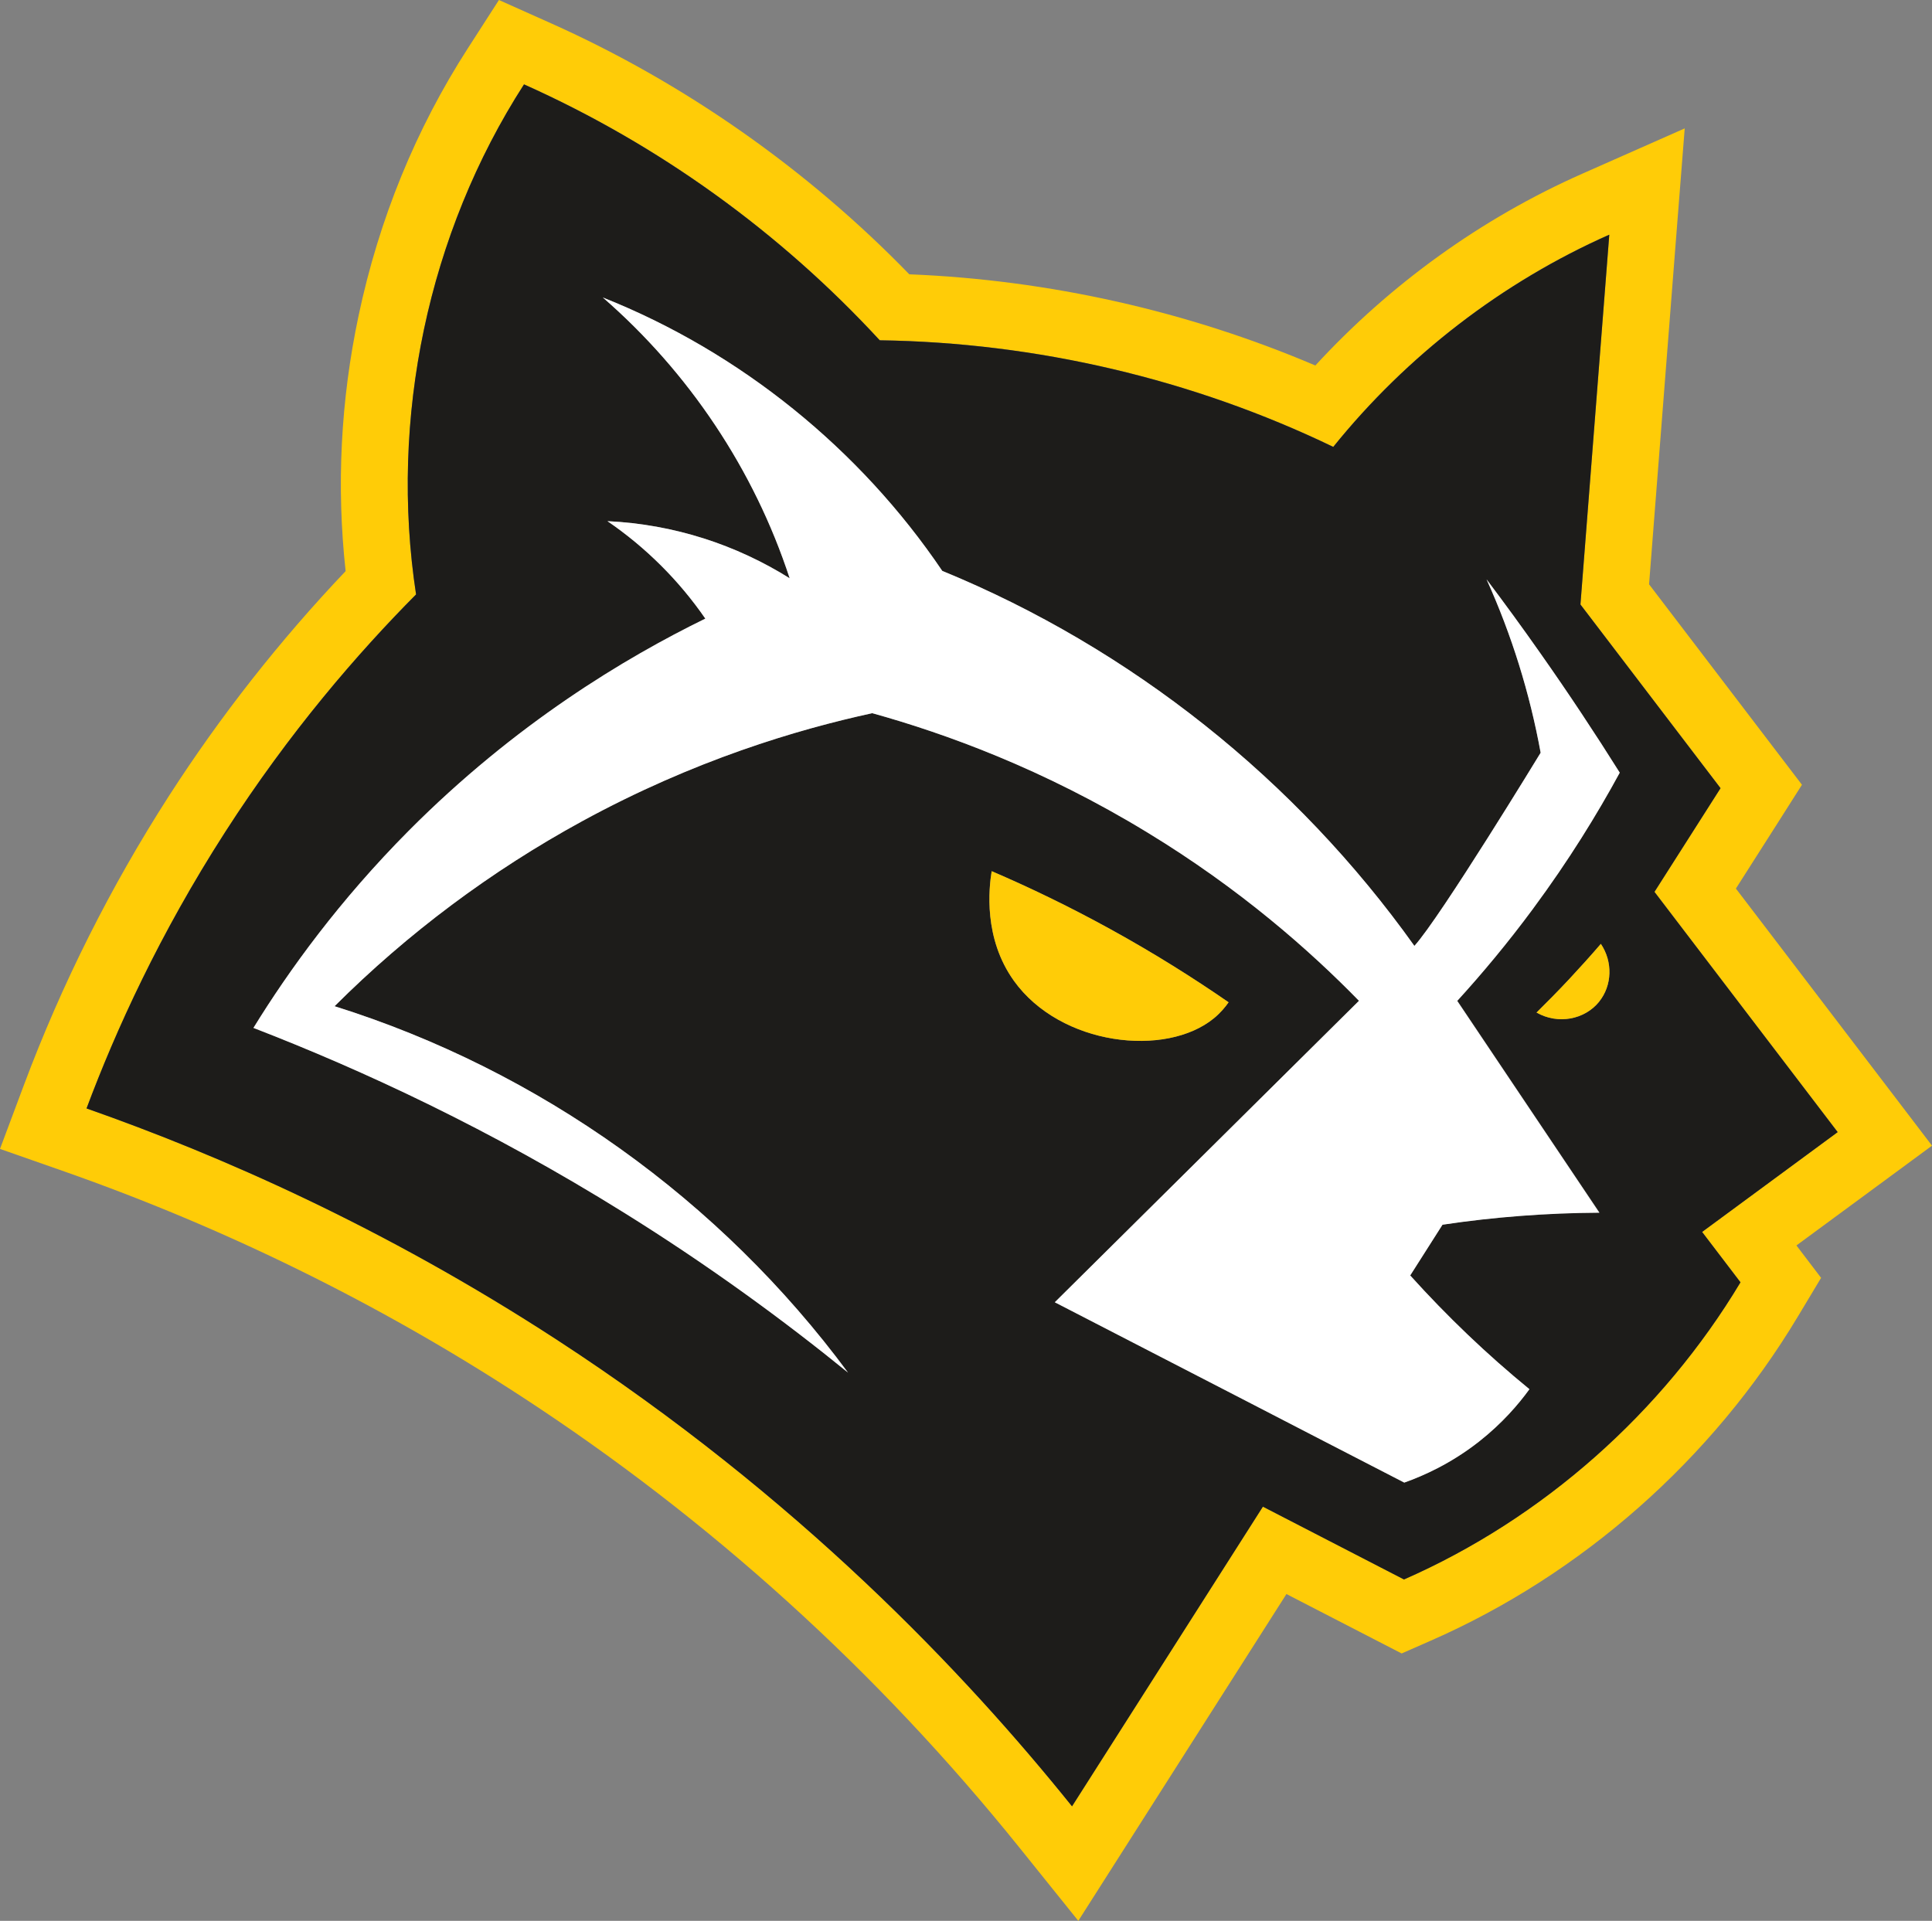
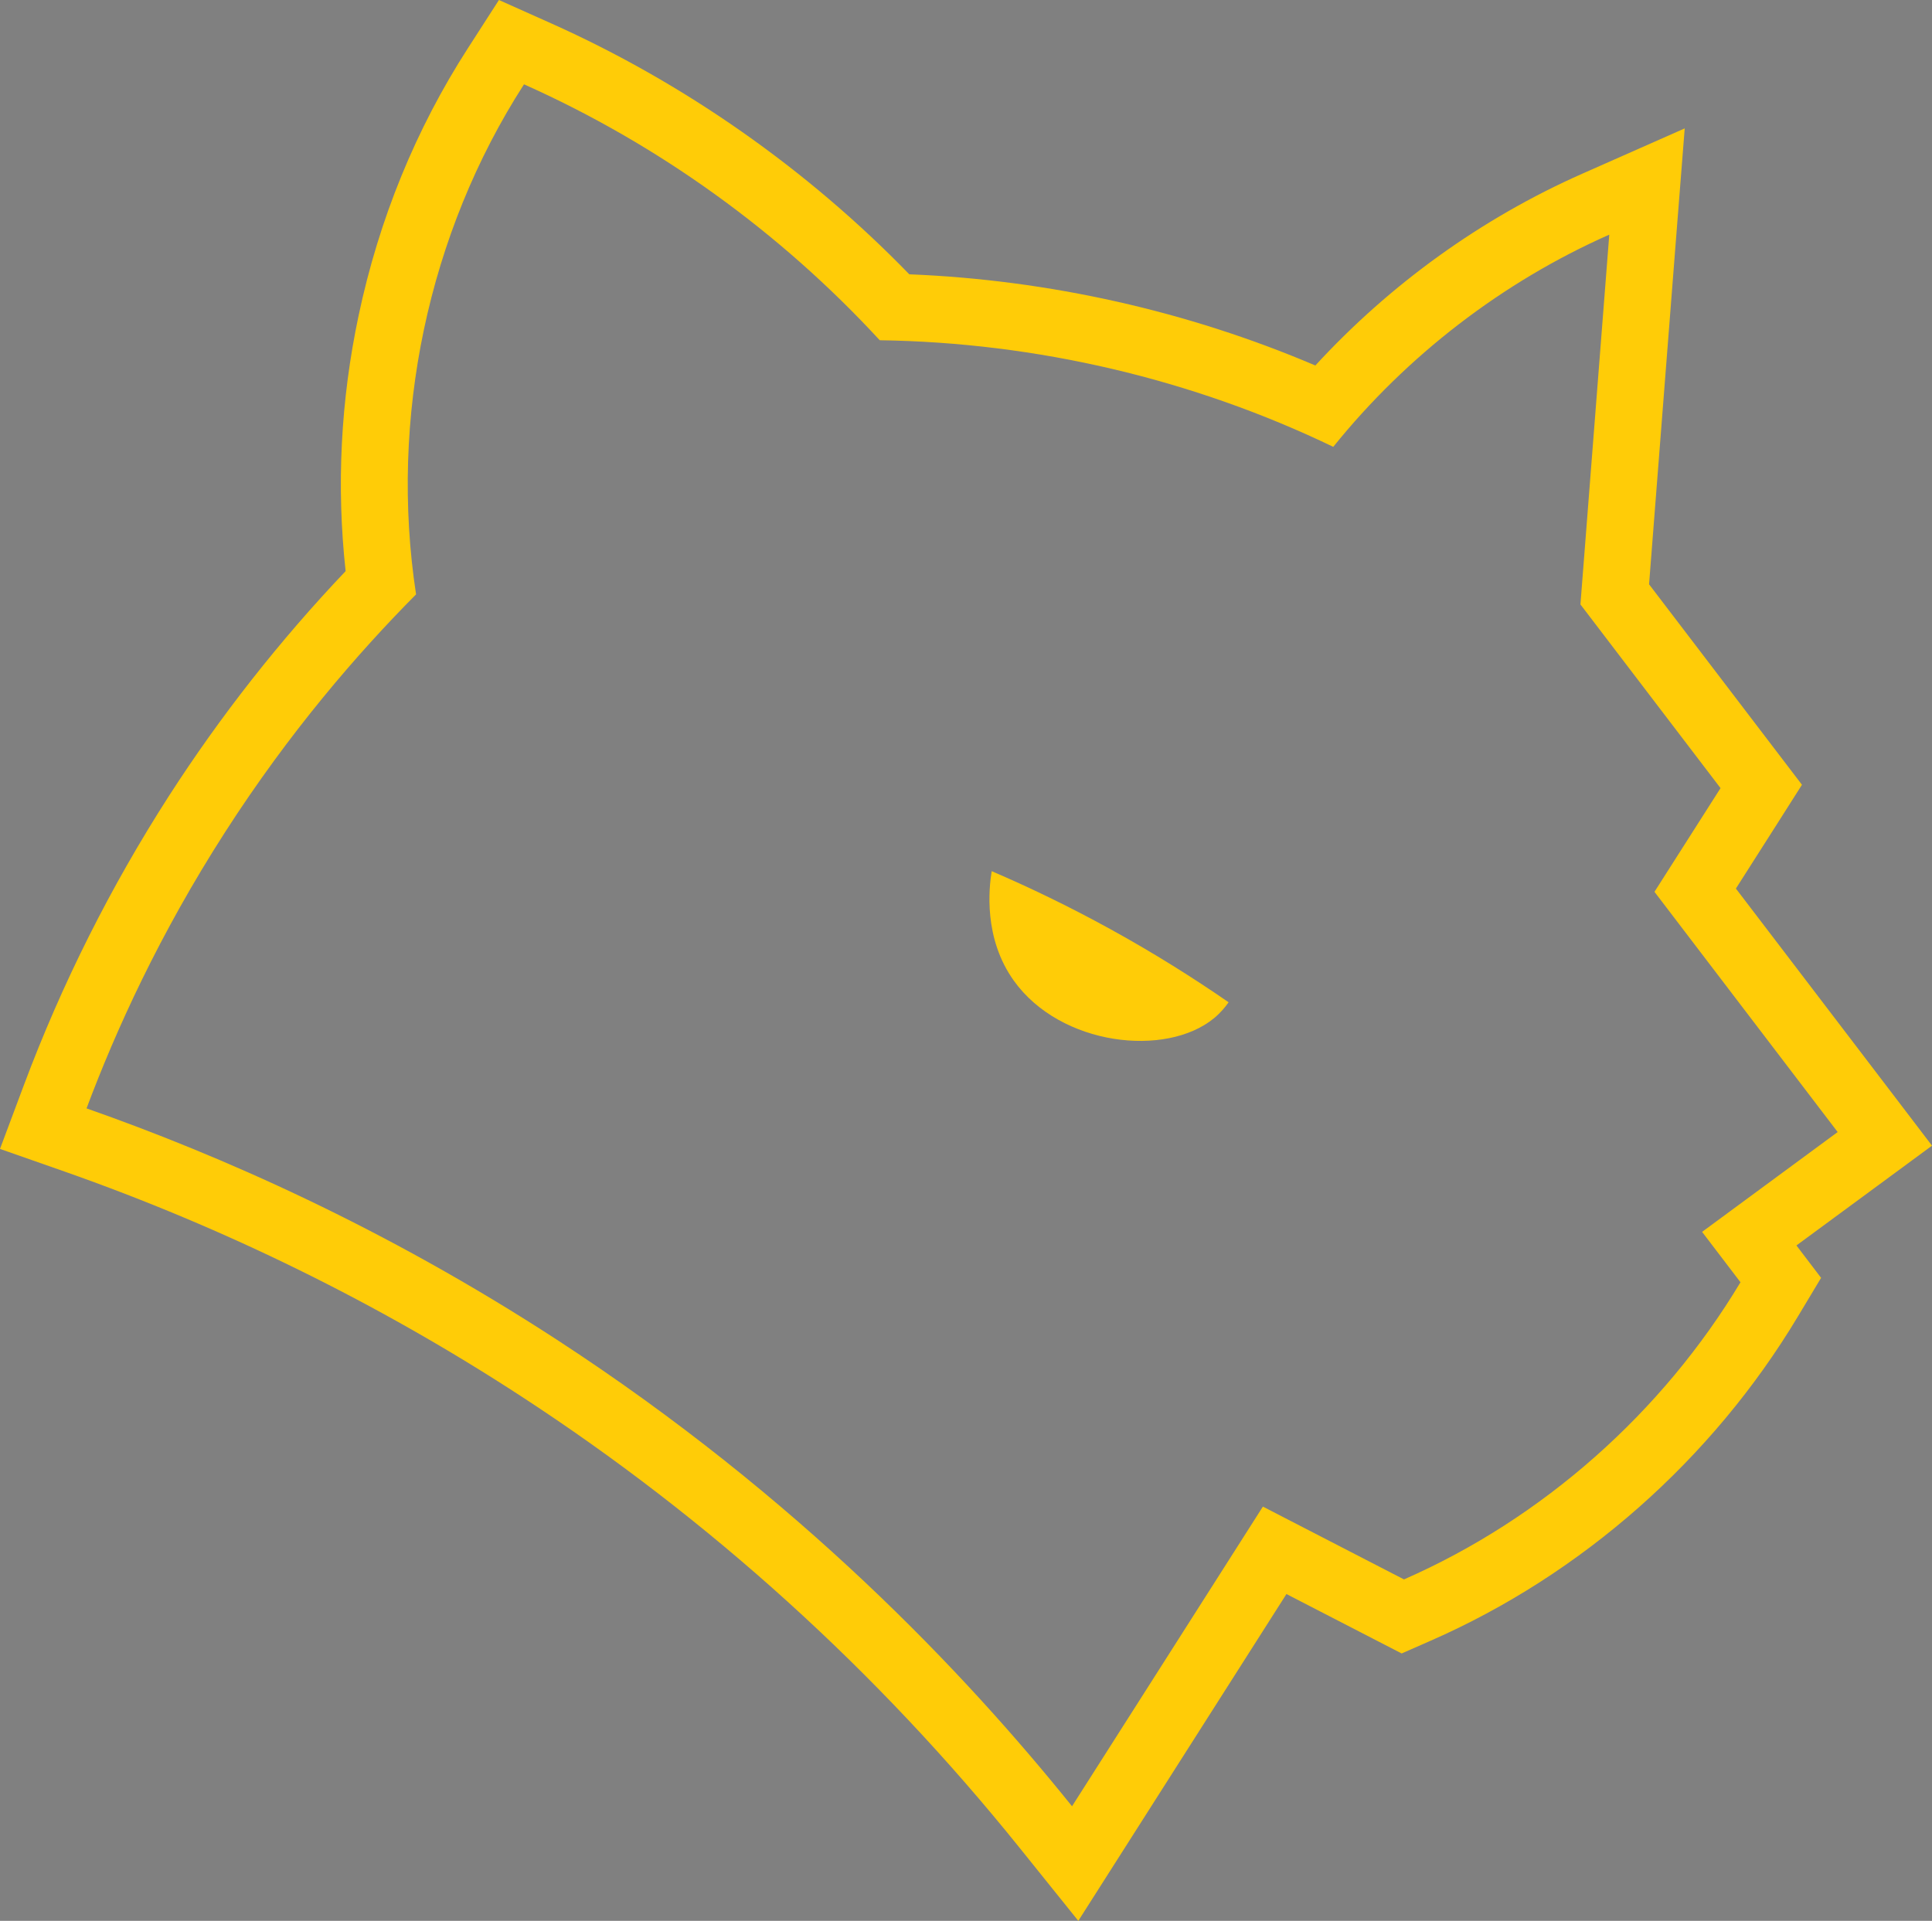
<svg xmlns="http://www.w3.org/2000/svg" id="Capa_2" data-name="Capa 2" viewBox="0 0 332.2 330.31">
  <rect x="0" y="0" width="332.2" height="330.31" fill="#808080" stroke="none" />
  <defs>
    <style>
      .cls-1 {
        fill: #1d1c1a;
      }

      .cls-2 {
        fill: #fff;
      }

      .cls-3 {
        fill: #ffcc07;
      }
    </style>
  </defs>
  <g id="Capa_1-2" data-name="Capa 1">
    <g>
      <path class="cls-3" d="M332.2,197.01l-7.08-9.29c-5.16-6.76-10.3-13.51-15.46-20.27-3.73-4.88-7.45-9.77-11.18-14.65,2.36-3.7,4.71-7.39,7.06-11.08l4.3-6.77-4.86-6.37c-4.01-5.27-8.03-10.53-12.04-15.79-3.12-4.1-6.25-8.2-9.39-12.31,1.34-17.13,3.45-44.14,4.62-59.21l1.51-19.19-17.61,7.79c-17.31,7.66-33.03,18.98-45.9,32.98-21.97-9.36-45.85-14.72-69.82-15.68-17.52-18.06-38.71-32.92-61.55-43.14l-9.01-4.03-5.34,8.3c-8.96,13.91-15.28,29.38-18.79,45.97-3.09,14.61-3.83,29.36-2.23,43.94-11.33,11.92-21.54,24.92-30.4,38.69-10.02,15.59-18.41,32.31-24.92,49.69l-4.11,10.98,11.07,3.88c27.61,9.7,54.01,22.68,78.44,38.59,32.51,21.17,61.4,47.34,85.86,77.78l10.04,12.49,8.61-13.52c9.06-14.22,18.12-28.45,27.18-42.68.86.44,1.71.89,2.57,1.33,4.13,2.13,8.25,4.26,12.37,6.38l4.87,2.51,5.01-2.2c25.97-11.39,48.38-31.17,63.1-55.71l4.01-6.68-4.24-5.57,13.9-10.23,9.41-6.93ZM292.67,211.84l6.6,8.66c-13.43,22.39-33.98,40.63-57.86,51.1-8.09-4.17-16.17-8.35-24.26-12.52-10.94,17.18-21.88,34.36-32.82,51.53-18.44-22.94-47.14-53.24-88.55-80.21-29.82-19.41-58.07-31.78-80.9-39.8,5.04-13.45,12.54-29.95,23.82-47.5,11.12-17.3,22.83-30.8,32.84-40.89-4.62-30.23,2.06-62.08,18.56-87.71,23.14,10.34,44.02,25.4,61.17,44.01,26.94.38,53.81,6.69,77.98,18.33,12.64-15.7,29.12-28.37,47.46-36.49-1.28,16.43-3.67,47.05-4.96,63.59,8.03,10.53,16.06,21.06,24.09,31.59-3.78,5.95-7.56,11.89-11.36,17.83,10.5,13.77,21,27.54,31.5,41.31l-23.3,17.16Z" />
-       <path class="cls-1" d="M315.98,194.68c-10.5-13.77-20.99-27.54-31.5-41.31,3.79-5.95,7.58-11.89,11.36-17.83-8.03-10.53-16.06-21.06-24.09-31.59,1.29-16.54,3.68-47.16,4.96-63.59-18.34,8.12-34.81,20.79-47.46,36.49-24.17-11.65-51.04-17.95-77.98-18.33-17.16-18.61-38.03-33.66-61.17-44.01-16.5,25.63-23.18,57.48-18.56,87.71-10.01,10.09-21.72,23.59-32.84,40.89-11.28,17.55-18.79,34.05-23.82,47.5,22.83,8.02,51.08,20.39,80.9,39.8,41.42,26.97,70.12,57.27,88.55,80.21,10.94-17.17,21.87-34.35,32.82-51.53,8.09,4.17,16.17,8.35,24.26,12.52,23.87-10.47,44.43-28.7,57.86-51.1l-6.6-8.66,23.3-17.16ZM174.32,168.64c-5.25-7.32-4.29-15.91-3.81-18.83,6.36,2.73,13.21,6.01,20.37,9.95,7.6,4.18,14.38,8.46,20.37,12.6-.55.8-1.36,1.78-2.51,2.73-8.26,6.8-26.39,4.76-34.42-6.44ZM263.67,156.19c-4.41,5.97-8.84,11.26-13.08,15.91,8.15,12.13,16.3,24.28,24.44,36.42-9.04.05-18.07.73-26.99,2.07l-5.56,8.74c6.33,7.02,13.18,13.58,20.5,19.56-1.86,2.57-4.67,5.86-8.66,9-4.83,3.79-9.55,5.89-12.86,7.06-.9-.46-27.03-13.94-27.93-14.42-1.2-.61-30.96-15.97-32.16-16.59,16.57-16.42,35.72-35.41,52.3-51.84-8.48-8.69-20.45-19.25-36.34-28.92-17.96-10.96-34.76-17.04-47.35-20.54-12.88,2.8-30.63,8.07-49.89,18.58-15.6,8.52-29.97,19.24-42.56,31.81,35.3,11.07,66.37,33.37,88.28,63-11.04-8.98-23.84-18.36-38.48-27.48-23-14.33-44.85-24.49-63.75-31.79,6.18-10.03,14.83-21.95,26.7-33.9,18.36-18.46,37.23-29.74,51-36.48-4.53-6.57-10.25-12.26-16.83-16.76,11.47.54,22.17,4.08,31.33,9.82-6.1-18.66-17.35-35.44-32.12-48.28,23.59,9.37,44.16,26.01,58.36,47.01,16.23,6.66,31.44,15.65,45.13,26.53,13.69,10.88,25.87,23.68,36.05,37.96,4.51-4.97,21.71-33.22,21.71-33.22-1.87-10.25-4.99-20.29-9.3-29.81,3.07,4.07,6.16,8.3,9.24,12.69,4.92,6.99,9.46,13.86,13.66,20.55-3.91,7.2-8.79,15.12-14.87,23.34ZM274.98,172.24c-2.5,3.11-7.1,3.98-10.78,1.88,1.84-1.82,3.72-3.72,5.61-5.74,1.92-2.06,3.74-4.08,5.45-6.07,2.08,3.1,1.93,7.16-.29,9.93Z" />
-       <path class="cls-2" d="M248.04,210.59l-5.56,8.74c6.33,7.02,13.18,13.58,20.5,19.56-1.86,2.57-4.67,5.86-8.66,9-4.83,3.79-9.55,5.89-12.86,7.06-.9-.46-27.03-13.94-27.93-14.42-1.2-.61-30.96-15.97-32.16-16.59,16.57-16.42,35.72-35.41,52.3-51.84-8.48-8.69-20.45-19.25-36.34-28.92-17.96-10.96-34.76-17.04-47.35-20.54-12.88,2.8-30.63,8.07-49.89,18.58-15.6,8.52-29.97,19.24-42.56,31.81,35.3,11.07,66.37,33.37,88.28,63-11.04-8.98-23.84-18.36-38.48-27.48-23-14.33-44.85-24.49-63.75-31.79,6.18-10.03,14.83-21.95,26.7-33.9,18.36-18.46,37.23-29.74,51-36.48-4.53-6.57-10.25-12.26-16.83-16.76,11.47.54,22.17,4.08,31.33,9.82-6.1-18.66-17.35-35.44-32.12-48.28,23.59,9.37,44.16,26.01,58.36,47.01,16.23,6.66,31.44,15.65,45.13,26.53,13.69,10.88,25.87,23.68,36.05,37.96,4.51-4.97,21.71-33.22,21.71-33.22-1.87-10.25-4.99-20.29-9.3-29.81,3.07,4.07,6.16,8.3,9.24,12.69,4.92,6.99,9.46,13.86,13.66,20.55-3.91,7.2-8.79,15.12-14.87,23.34-4.41,5.97-8.84,11.26-13.08,15.91,8.15,12.13,16.3,24.28,24.44,36.42-9.04.05-18.07.73-26.99,2.07Z" />
-       <path class="cls-3" d="M274.98,172.24c-2.5,3.11-7.11,3.98-10.78,1.88,1.84-1.82,3.72-3.72,5.61-5.74,1.92-2.06,3.74-4.08,5.45-6.07,2.09,3.1,1.94,7.16-.29,9.93Z" />
      <path class="cls-3" d="M211.25,172.36c-.55.79-1.36,1.78-2.5,2.73-8.26,6.8-26.39,4.77-34.42-6.44-5.24-7.32-4.29-15.91-3.81-18.84,6.36,2.73,13.21,6.01,20.37,9.95,7.6,4.18,14.38,8.46,20.37,12.6Z" />
    </g>
  </g>
</svg>